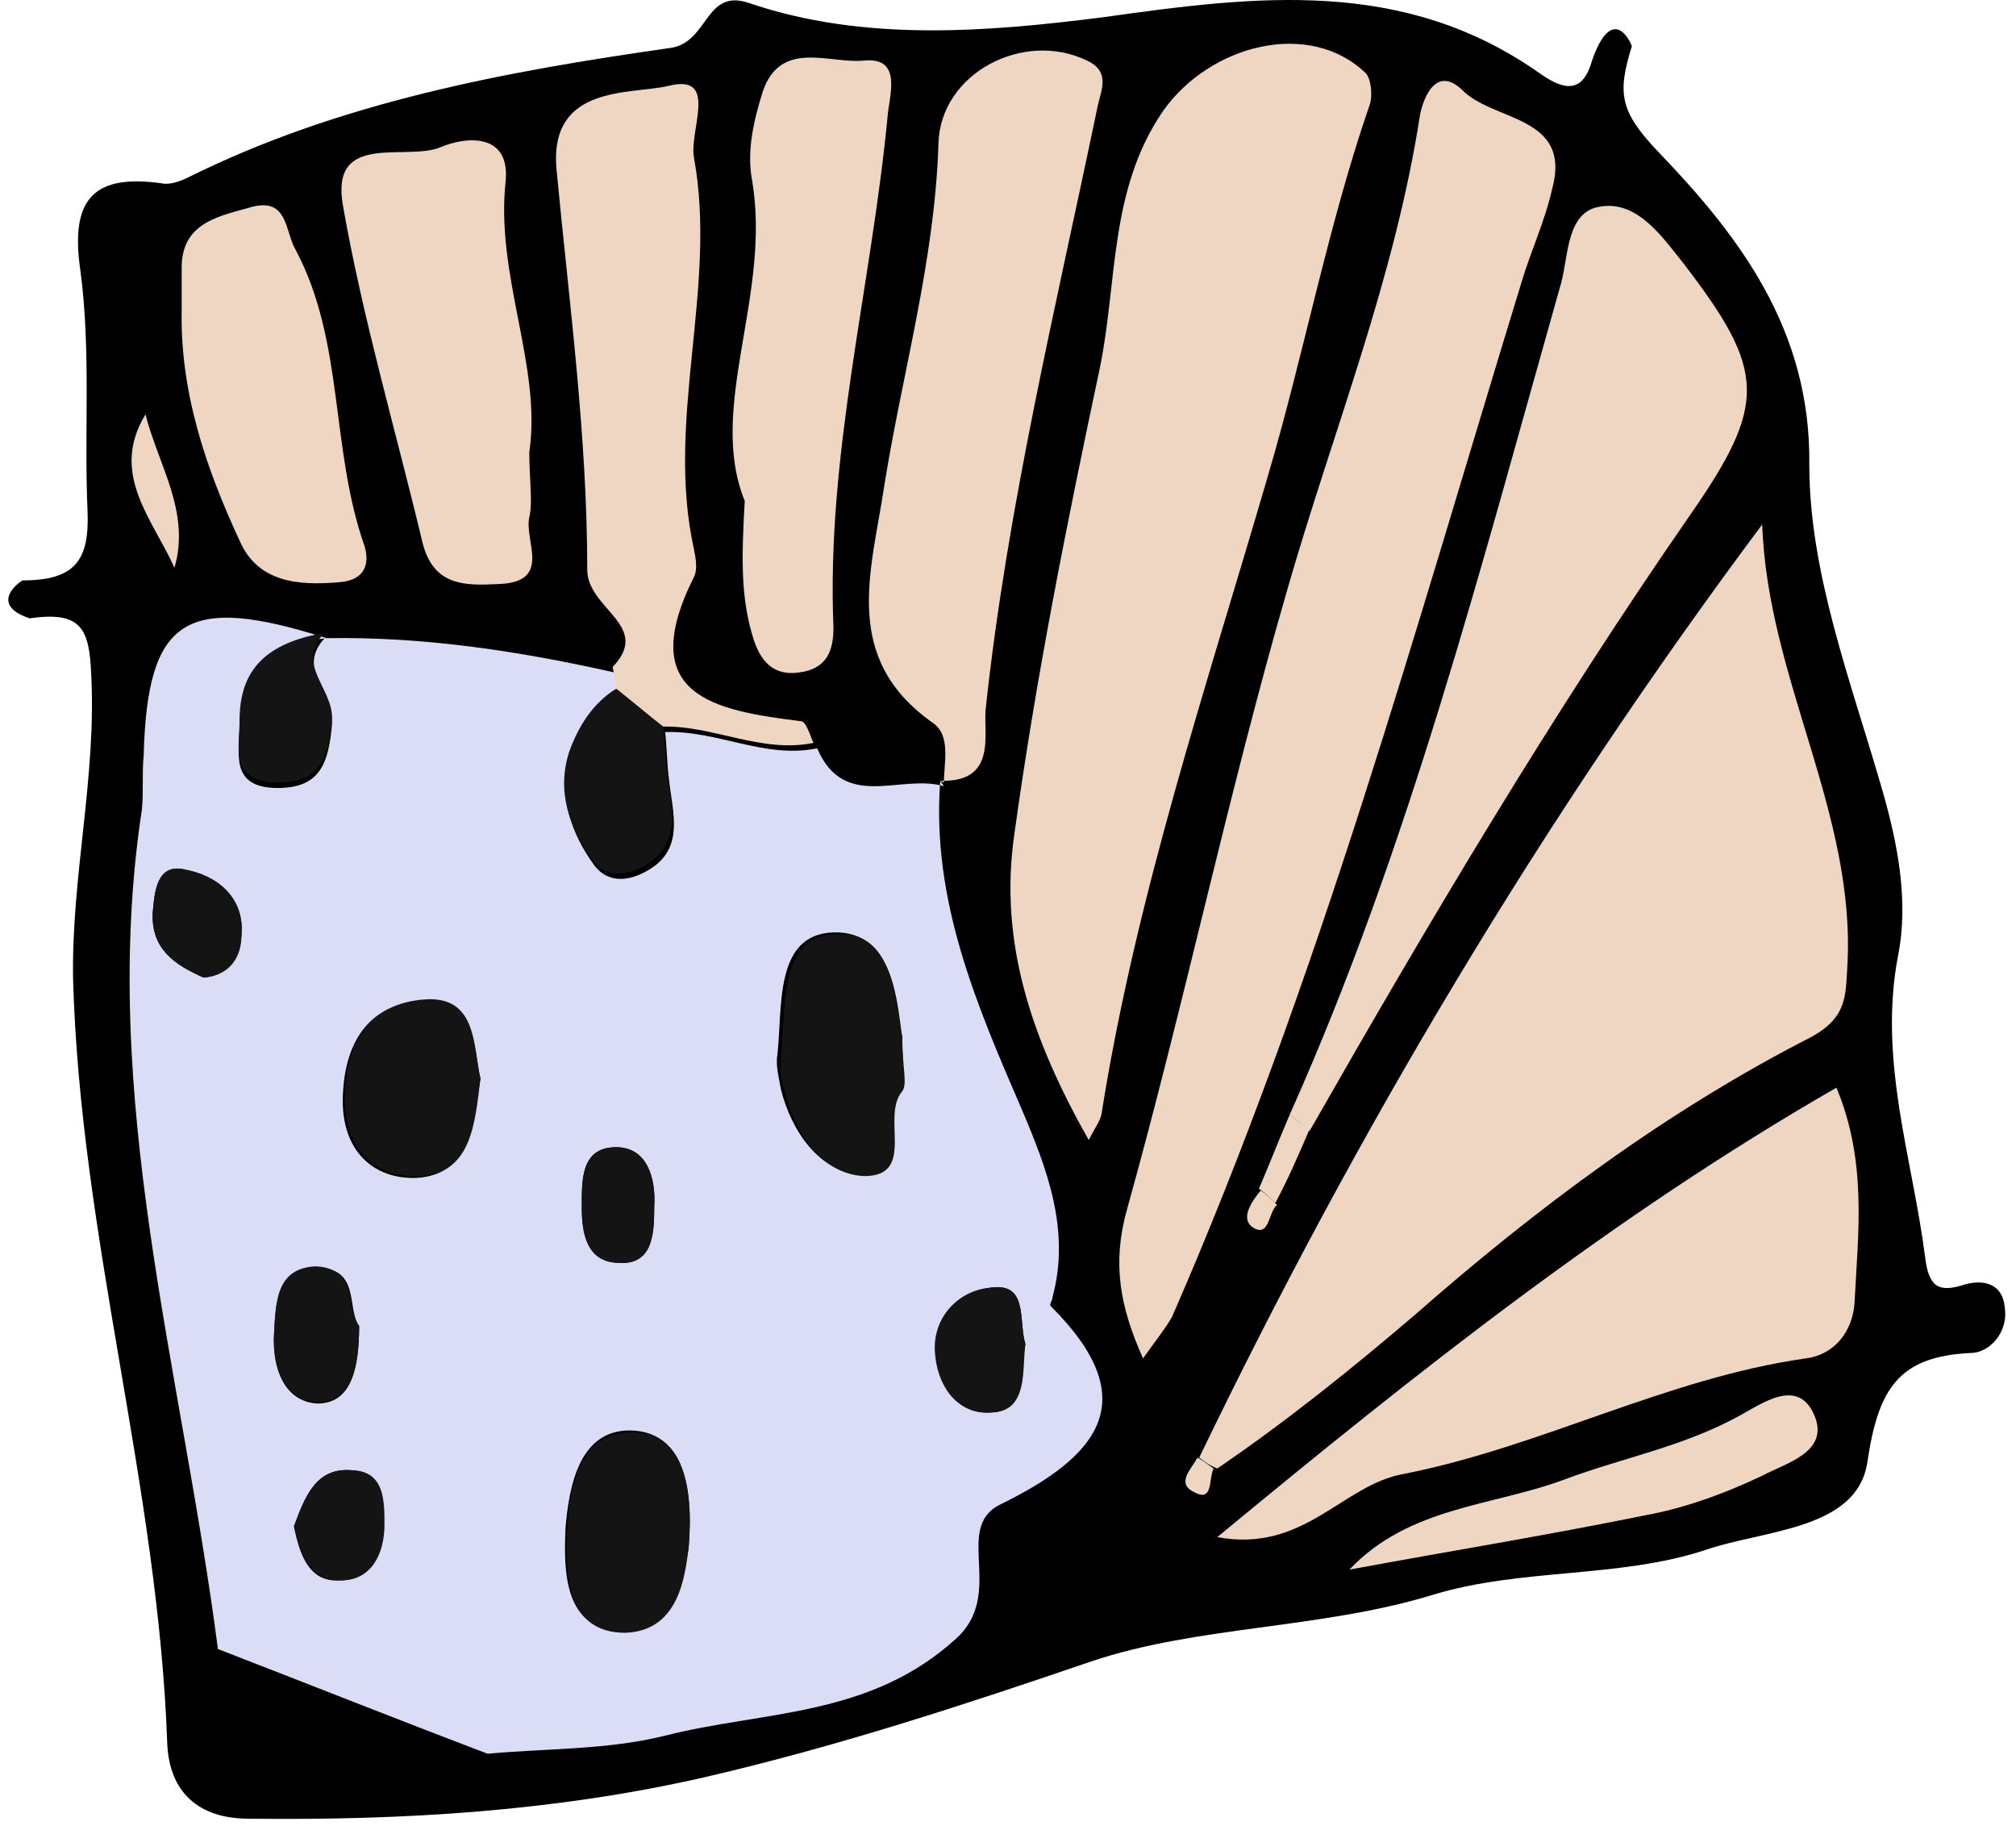
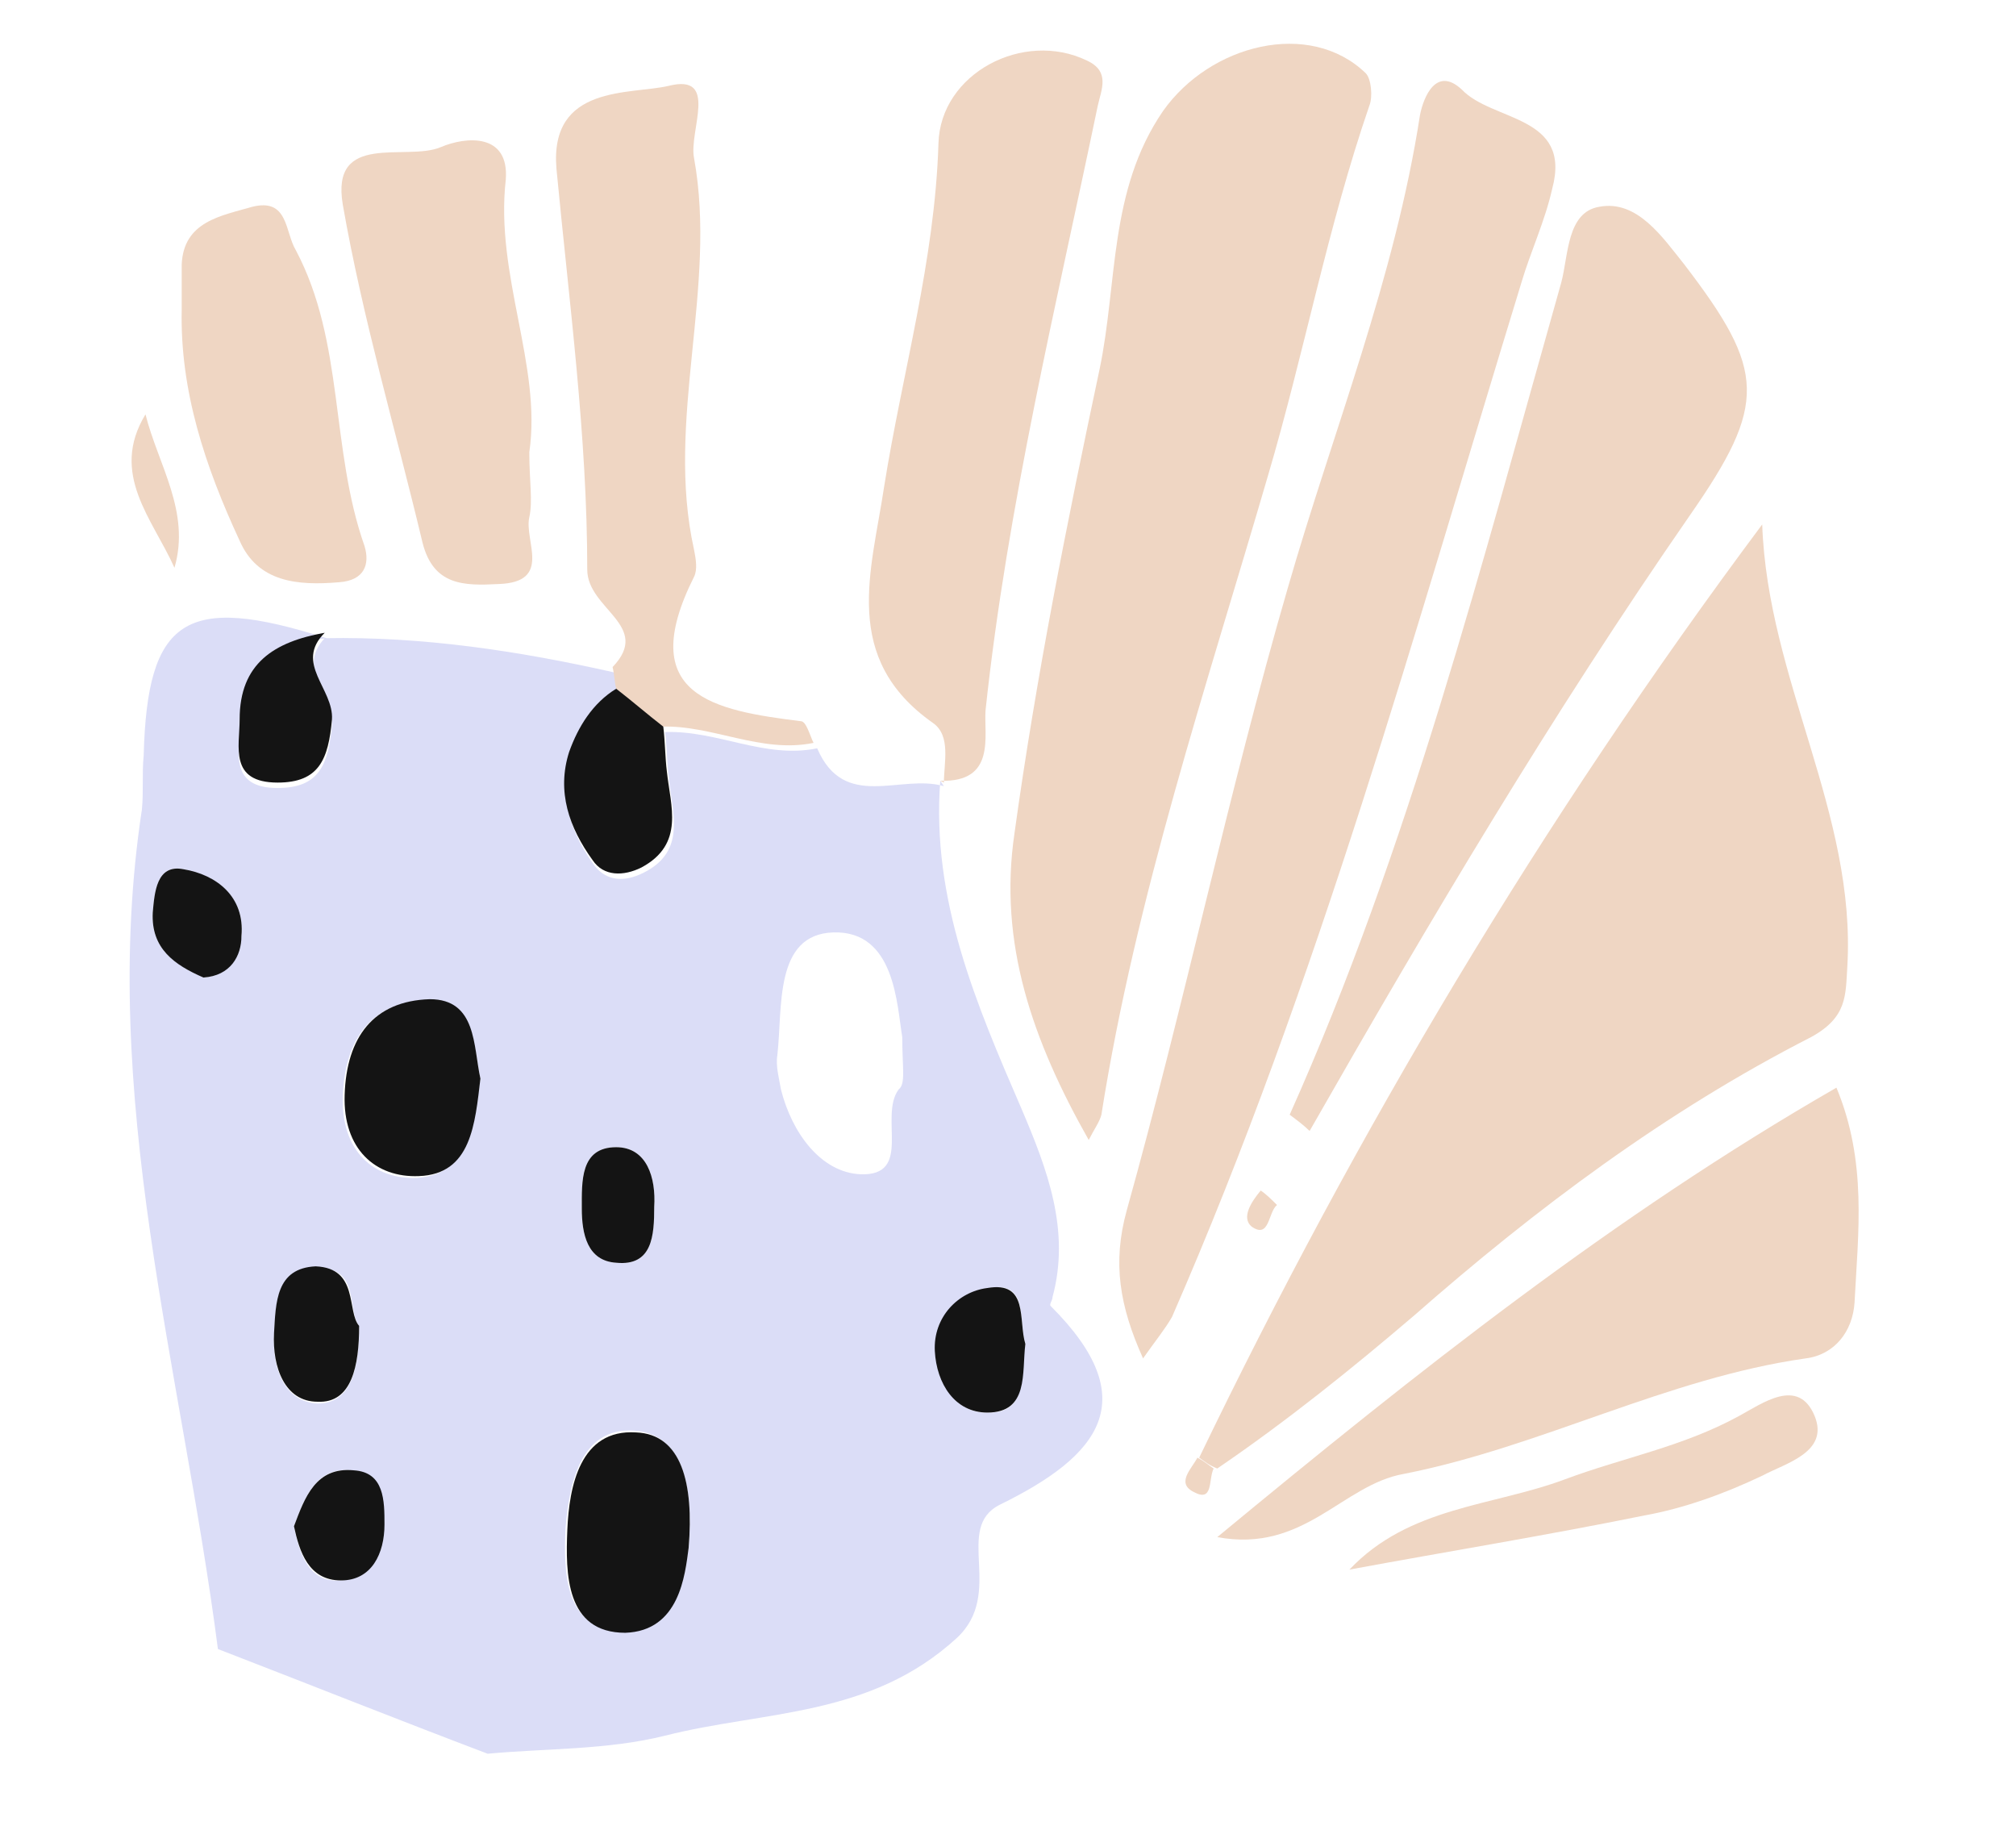
<svg xmlns="http://www.w3.org/2000/svg" width="119" height="108" viewBox="0 0 119 108" fill="none">
-   <path d="M97.928 9.007C95.577 6.557 95.471 5.492 96.325 2.722C95.958 1.808 94.974 0.698 93.975 3.574C93.44 5.492 92.372 5.385 90.876 4.32C82.86 -1.326 74.204 -0.262 65.12 1.017C58.388 1.869 51.014 2.509 44.175 0.165C41.609 -0.687 41.824 2.509 39.579 2.828C29.855 4.213 20.023 6.025 11.046 10.499C10.619 10.712 9.977 10.925 9.55 10.819C5.703 10.286 4.1 11.564 4.741 15.932C5.383 20.726 4.955 25.52 5.169 30.208C5.276 33.083 4.421 34.255 1.321 34.255C0.609 34.717 -0.304 35.811 1.748 36.493C4.741 36.067 5.276 37.026 5.383 39.795C5.703 45.867 4.207 51.727 4.314 57.8C4.741 73.034 9.336 87.735 9.871 102.863C9.977 105.739 11.687 107.337 14.679 107.337C23.763 107.444 32.74 106.911 41.609 104.887C49.411 103.077 56.892 100.626 64.372 98.069C70.678 95.939 77.945 96.152 84.57 94.127C89.806 92.529 95.577 93.168 100.707 91.464C104.127 90.293 109.577 90.293 110.218 86.35C110.859 81.983 112.035 80.065 116.31 79.852C117.485 79.852 118.554 78.573 118.34 77.189C118.233 75.804 117.165 75.484 115.989 75.804C114.385 76.337 113.851 75.91 113.637 74.206C112.889 68.346 110.859 62.594 112.035 56.415C112.676 53.218 112.035 49.81 111.073 46.507C109.256 40.221 106.799 33.829 106.799 27.437C106.905 19.447 102.63 13.907 97.928 9.007Z" fill="black" />
  <path d="M55.502 46.08C54.968 53.112 57.64 59.291 60.311 65.471C61.807 68.986 63.197 72.607 62.128 76.55C62.128 76.763 61.914 76.976 62.021 77.082C67.578 82.622 64.906 85.924 59.029 88.801C56.251 90.186 59.35 94.021 56.465 96.685C51.334 101.372 45.137 100.946 39.258 102.437C35.839 103.29 32.206 103.183 28.785 103.503C23.443 101.478 18.099 99.347 12.863 97.324C10.725 80.811 5.809 64.618 8.375 47.785C8.481 46.72 8.375 45.654 8.481 44.59C8.695 36.493 10.939 35.001 19.274 37.665C16.282 37.985 14.145 39.37 14.145 42.778C14.145 44.377 13.504 46.507 16.389 46.507C18.848 46.507 19.382 45.123 19.596 42.778C19.703 40.967 17.458 39.475 19.168 37.665C24.939 37.558 30.602 38.411 36.266 39.688C36.373 40.115 36.373 40.541 36.48 40.967C34.984 41.819 34.236 43.205 33.702 44.696C32.954 47.039 33.702 49.17 35.091 51.088C35.839 52.047 36.908 52.047 37.976 51.514C40.541 50.236 39.686 47.998 39.472 45.867C39.365 45.016 39.365 44.057 39.258 43.205C42.357 43.098 45.137 44.803 48.236 44.164C49.838 47.892 53.151 45.654 55.717 46.4L55.502 46.08ZM53.258 61.209C52.937 59.291 52.83 54.923 49.197 55.03C45.671 55.136 46.205 59.504 45.885 62.274C45.778 62.913 45.991 63.659 46.098 64.298C46.74 66.855 48.449 69.199 50.8 69.305C53.899 69.412 51.869 65.896 53.044 64.298C53.472 63.979 53.258 63.02 53.258 61.209ZM40.648 91.358C40.968 87.522 40.22 84.645 37.442 84.433C34.236 84.22 33.595 87.629 33.381 90.186C33.274 92.742 33.274 96.258 36.801 96.258C40.006 96.258 40.327 92.955 40.648 91.358ZM28.358 63.659C27.931 61.848 28.144 58.971 25.259 59.078C21.947 59.078 20.344 61.315 20.237 64.725C20.13 67.92 22.053 69.625 24.618 69.518C27.824 69.305 27.931 66.215 28.358 63.659ZM21.199 78.254C20.451 77.296 21.305 74.738 18.634 74.845C16.282 74.951 16.282 76.976 16.175 78.786C16.068 80.811 16.816 82.729 18.741 82.835C20.771 82.835 21.199 80.704 21.199 78.254ZM60.525 79.319C60.098 77.935 60.739 75.591 58.388 76.017C56.678 76.23 55.181 77.722 55.288 79.745C55.395 81.663 56.465 83.474 58.388 83.368C60.739 83.368 60.205 81.024 60.525 79.319ZM12.008 57.693C13.504 57.587 14.145 56.415 14.252 55.243C14.466 52.899 12.756 51.728 10.832 51.301C9.229 50.982 9.123 52.687 9.016 53.858C8.909 56.095 10.405 56.948 12.008 57.693ZM17.351 90.079C17.671 91.677 18.206 93.382 20.023 93.275C21.84 93.275 22.588 91.677 22.588 89.973C22.588 88.588 22.695 86.883 20.771 86.776C18.634 86.563 17.992 88.375 17.351 90.079ZM38.617 71.223C38.724 69.518 38.19 67.707 36.373 67.707C34.236 67.707 34.343 69.731 34.343 71.33C34.343 72.82 34.664 74.419 36.373 74.525C38.51 74.738 38.617 72.927 38.617 71.223Z" fill="#DBDDF7" />
  <path d="M70.785 86.031C80.081 66.748 90.982 48.425 104.019 30.953C104.34 40.115 109.577 47.998 109.043 57.054C108.936 58.758 109.043 60.036 106.904 61.208C98.356 65.576 90.661 71.33 83.502 77.615C79.761 80.811 75.914 83.901 71.853 86.67C71.319 86.457 71.105 86.244 70.785 86.031Z" fill="#EFD6C3" />
  <path d="M64.265 67.281C60.953 61.422 58.922 55.669 59.884 49.17C61.166 39.902 62.983 30.847 64.906 21.791C65.976 16.678 65.442 11.245 68.647 6.558C71.426 2.615 77.303 1.123 80.616 4.32C80.937 4.64 81.044 5.705 80.83 6.238C78.372 13.376 76.983 20.832 74.845 28.077C71.212 40.541 67.045 52.899 65.013 65.789C64.906 66.215 64.587 66.642 64.265 67.281Z" fill="#EFD6C3" />
  <path d="M67.472 80.171C66.082 77.082 65.654 74.525 66.509 71.436C69.93 59.184 72.494 46.826 76.021 34.682C78.692 25.414 82.326 16.465 83.822 6.771C84.036 5.705 84.784 3.894 86.28 5.279C88.096 7.196 92.799 6.771 91.624 11.138C91.195 13.056 90.34 14.866 89.806 16.678C83.502 37.239 77.837 57.906 69.182 77.722C68.754 78.468 68.22 79.106 67.472 80.171Z" fill="#EFD6C3" />
  <path d="M76.127 65.789C83.181 50.023 87.455 33.296 92.157 16.678C92.585 15.079 92.479 12.523 94.402 12.204C96.646 11.777 98.142 14.014 99.424 15.612C104.233 21.898 104.341 23.816 99.745 30.421C91.624 42.139 84.356 54.39 77.303 66.748C76.982 66.428 76.555 66.109 76.127 65.789Z" fill="#EFD6C3" />
  <path d="M108.401 64.192C110.218 68.559 109.684 72.714 109.47 76.869C109.363 78.573 108.295 79.958 106.585 80.171C98.356 81.343 90.982 85.391 82.86 86.989C79.226 87.629 76.982 91.677 71.853 90.719C83.715 80.917 95.257 71.755 108.401 64.192Z" fill="#EFD6C3" />
  <path d="M55.717 46.187C55.717 45.016 56.144 43.418 55.075 42.672C49.625 38.837 51.441 33.723 52.189 28.716C53.258 22.004 55.181 15.399 55.395 8.474C55.503 4.32 60.418 1.763 64.158 3.574C65.547 4.213 65.013 5.279 64.799 6.238C62.342 18.063 59.457 29.888 58.174 41.926C58.067 43.418 58.815 46.187 55.502 46.08L55.717 46.187Z" fill="#EFD6C3" />
  <path d="M36.373 40.647C36.266 40.221 36.266 39.795 36.16 39.369C38.51 36.919 34.664 35.96 34.664 33.616C34.664 25.733 33.595 17.85 32.847 9.966C32.42 4.959 37.228 5.599 39.472 5.066C42.465 4.32 40.648 7.729 40.968 9.327C42.358 16.997 39.258 24.775 40.968 32.444C41.075 32.977 41.182 33.616 40.968 34.042C37.442 41.074 42.145 41.926 47.274 42.565C47.594 42.565 47.808 43.418 48.022 43.844C44.923 44.483 42.038 42.778 39.045 42.885C38.297 42.246 37.335 41.5 36.373 40.647Z" fill="#EFD6C3" />
-   <path d="M43.961 29.568C41.716 24.029 45.564 17.424 44.389 10.605C44.068 8.901 44.496 7.089 45.03 5.386C46.098 2.296 48.984 3.787 51.014 3.574C53.258 3.361 52.51 5.599 52.403 6.77C51.441 16.891 48.77 26.798 49.197 37.026C49.197 38.304 48.877 39.475 47.167 39.688C45.671 39.902 44.923 39.05 44.496 37.772C43.748 35.427 43.748 33.19 43.961 29.568Z" fill="#EFD6C3" />
  <path d="M31.244 26.691C31.244 28.396 31.458 29.568 31.244 30.527C30.924 31.912 32.633 34.362 29.427 34.469C27.396 34.575 25.58 34.575 24.939 32.019C23.336 25.307 21.412 18.809 20.237 12.097C19.489 7.729 23.977 9.54 26.007 8.688C27.503 8.048 30.069 7.835 29.855 10.605C29.213 16.252 31.992 21.578 31.244 26.691Z" fill="#EFD6C3" />
  <path d="M10.726 18.276C10.726 17.424 10.726 16.465 10.726 15.612C10.832 13.056 13.076 12.736 14.893 12.204C17.03 11.671 16.816 13.694 17.458 14.76C20.344 20.193 19.488 26.478 21.519 32.232C21.84 33.297 21.519 34.255 20.023 34.362C17.564 34.575 15.214 34.362 14.145 31.912C12.115 27.544 10.619 23.07 10.726 18.276Z" fill="#EFD6C3" />
  <path d="M79.654 92.636C83.181 88.907 88.096 88.907 92.372 87.309C95.791 86.031 99.317 85.391 102.63 83.581C104.019 82.835 106.157 81.237 107.119 83.581C107.974 85.711 105.409 86.35 104.019 87.096C101.775 88.162 99.424 89.014 97.073 89.44C91.302 90.612 85.425 91.57 79.654 92.636Z" fill="#EFD6C3" />
  <path d="M8.588 24.455C9.336 27.437 11.26 30.208 10.298 33.51C9.016 30.634 6.451 27.97 8.588 24.455Z" fill="#EFD6C3" />
-   <path d="M77.303 66.642C76.662 68.133 76.021 69.625 75.273 71.01C74.952 70.69 74.631 70.371 74.311 70.158C74.952 68.666 75.486 67.281 76.127 65.789C76.555 66.109 76.982 66.428 77.303 66.642Z" fill="#EFD6C3" />
  <path d="M71.639 86.67C71.319 87.309 71.639 88.694 70.464 88.055C69.395 87.522 70.357 86.67 70.678 86.031C71.105 86.244 71.319 86.457 71.639 86.67Z" fill="#EFD6C3" />
  <path d="M75.379 71.117C74.845 71.543 74.952 73.14 73.883 72.394C73.242 71.862 73.883 70.903 74.418 70.264C74.738 70.477 75.059 70.797 75.379 71.117Z" fill="#EFD6C3" />
-   <path d="M53.258 61.208C53.258 63.02 53.578 63.979 53.258 64.405C51.977 65.896 54.114 69.412 51.014 69.412C48.556 69.305 46.953 66.961 46.312 64.405C46.098 63.766 45.992 63.02 46.098 62.381C46.419 59.504 45.885 55.136 49.411 55.136C52.831 54.923 52.831 59.291 53.258 61.208Z" fill="#141414" />
  <path d="M40.648 91.358C40.434 92.955 40.113 96.258 36.908 96.365C33.381 96.365 33.381 92.849 33.488 90.293C33.595 87.735 34.236 84.327 37.549 84.54C40.22 84.645 40.968 87.522 40.648 91.358Z" fill="#141414" />
  <path d="M28.358 63.659C28.037 66.322 27.825 69.305 24.725 69.412C22.16 69.518 20.237 67.814 20.344 64.618C20.451 61.208 22.053 59.077 25.366 58.971C28.144 58.971 27.931 61.741 28.358 63.659Z" fill="#141414" />
  <path d="M36.373 40.647C37.335 41.393 38.19 42.139 39.152 42.885C39.259 43.737 39.259 44.696 39.365 45.548C39.579 47.572 40.434 49.81 37.869 51.195C36.801 51.728 35.625 51.728 34.984 50.769C33.595 48.851 32.847 46.72 33.595 44.377C34.129 42.885 34.984 41.5 36.373 40.647Z" fill="#141414" />
  <path d="M19.168 37.345C17.352 39.157 19.703 40.647 19.596 42.459C19.382 44.803 18.848 46.187 16.39 46.187C13.504 46.187 14.145 44.057 14.145 42.459C14.145 39.157 16.175 37.878 19.168 37.345C19.168 37.345 19.275 37.452 19.168 37.345Z" fill="#141414" />
  <path d="M21.199 78.253C21.199 80.597 20.771 82.835 18.741 82.728C16.817 82.728 16.069 80.704 16.175 78.68C16.282 76.869 16.282 74.845 18.634 74.738C21.199 74.845 20.451 77.402 21.199 78.253Z" fill="#141414" />
  <path d="M60.525 79.319C60.311 81.024 60.739 83.368 58.281 83.368C56.358 83.368 55.288 81.663 55.181 79.745C55.074 77.722 56.571 76.23 58.281 76.017C60.739 75.591 60.098 77.935 60.525 79.319Z" fill="#141414" />
  <path d="M12.008 57.693C10.298 56.947 8.909 55.989 9.016 53.858C9.123 52.685 9.229 50.982 10.832 51.301C12.756 51.621 14.465 52.899 14.252 55.243C14.252 56.415 13.611 57.587 12.008 57.693Z" fill="#141414" />
  <path d="M17.352 90.079C17.993 88.375 18.634 86.563 20.878 86.776C22.695 86.883 22.695 88.588 22.695 89.973C22.695 91.677 21.947 93.275 20.13 93.275C18.207 93.275 17.672 91.57 17.352 90.079Z" fill="#141414" />
  <path d="M38.617 71.222C38.617 72.927 38.511 74.738 36.373 74.525C34.664 74.419 34.343 72.82 34.343 71.33C34.343 69.731 34.236 67.707 36.373 67.707C38.19 67.707 38.724 69.518 38.617 71.222Z" fill="#141414" />
</svg>